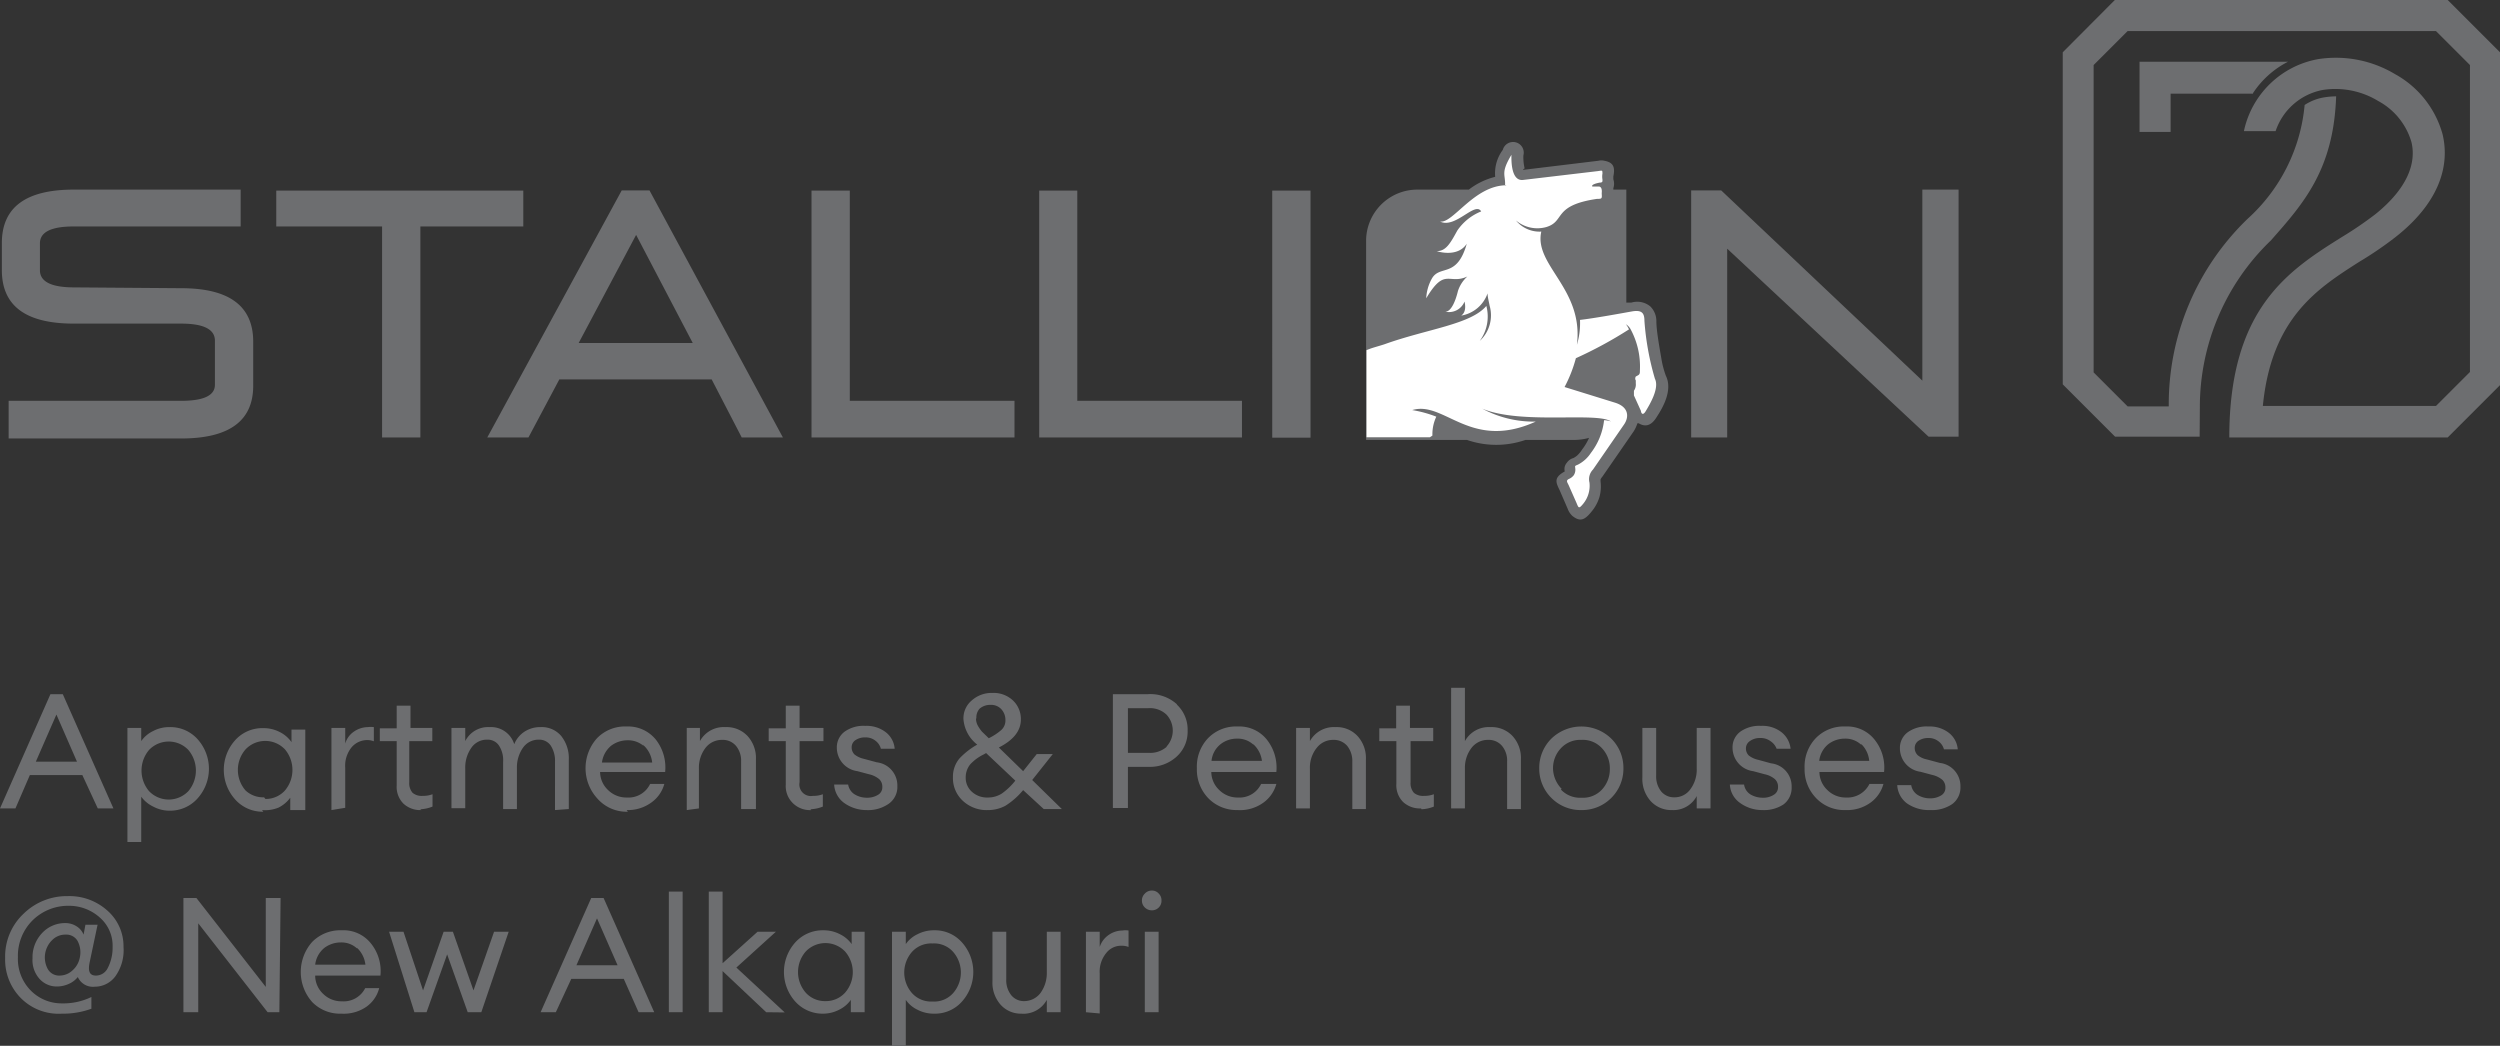
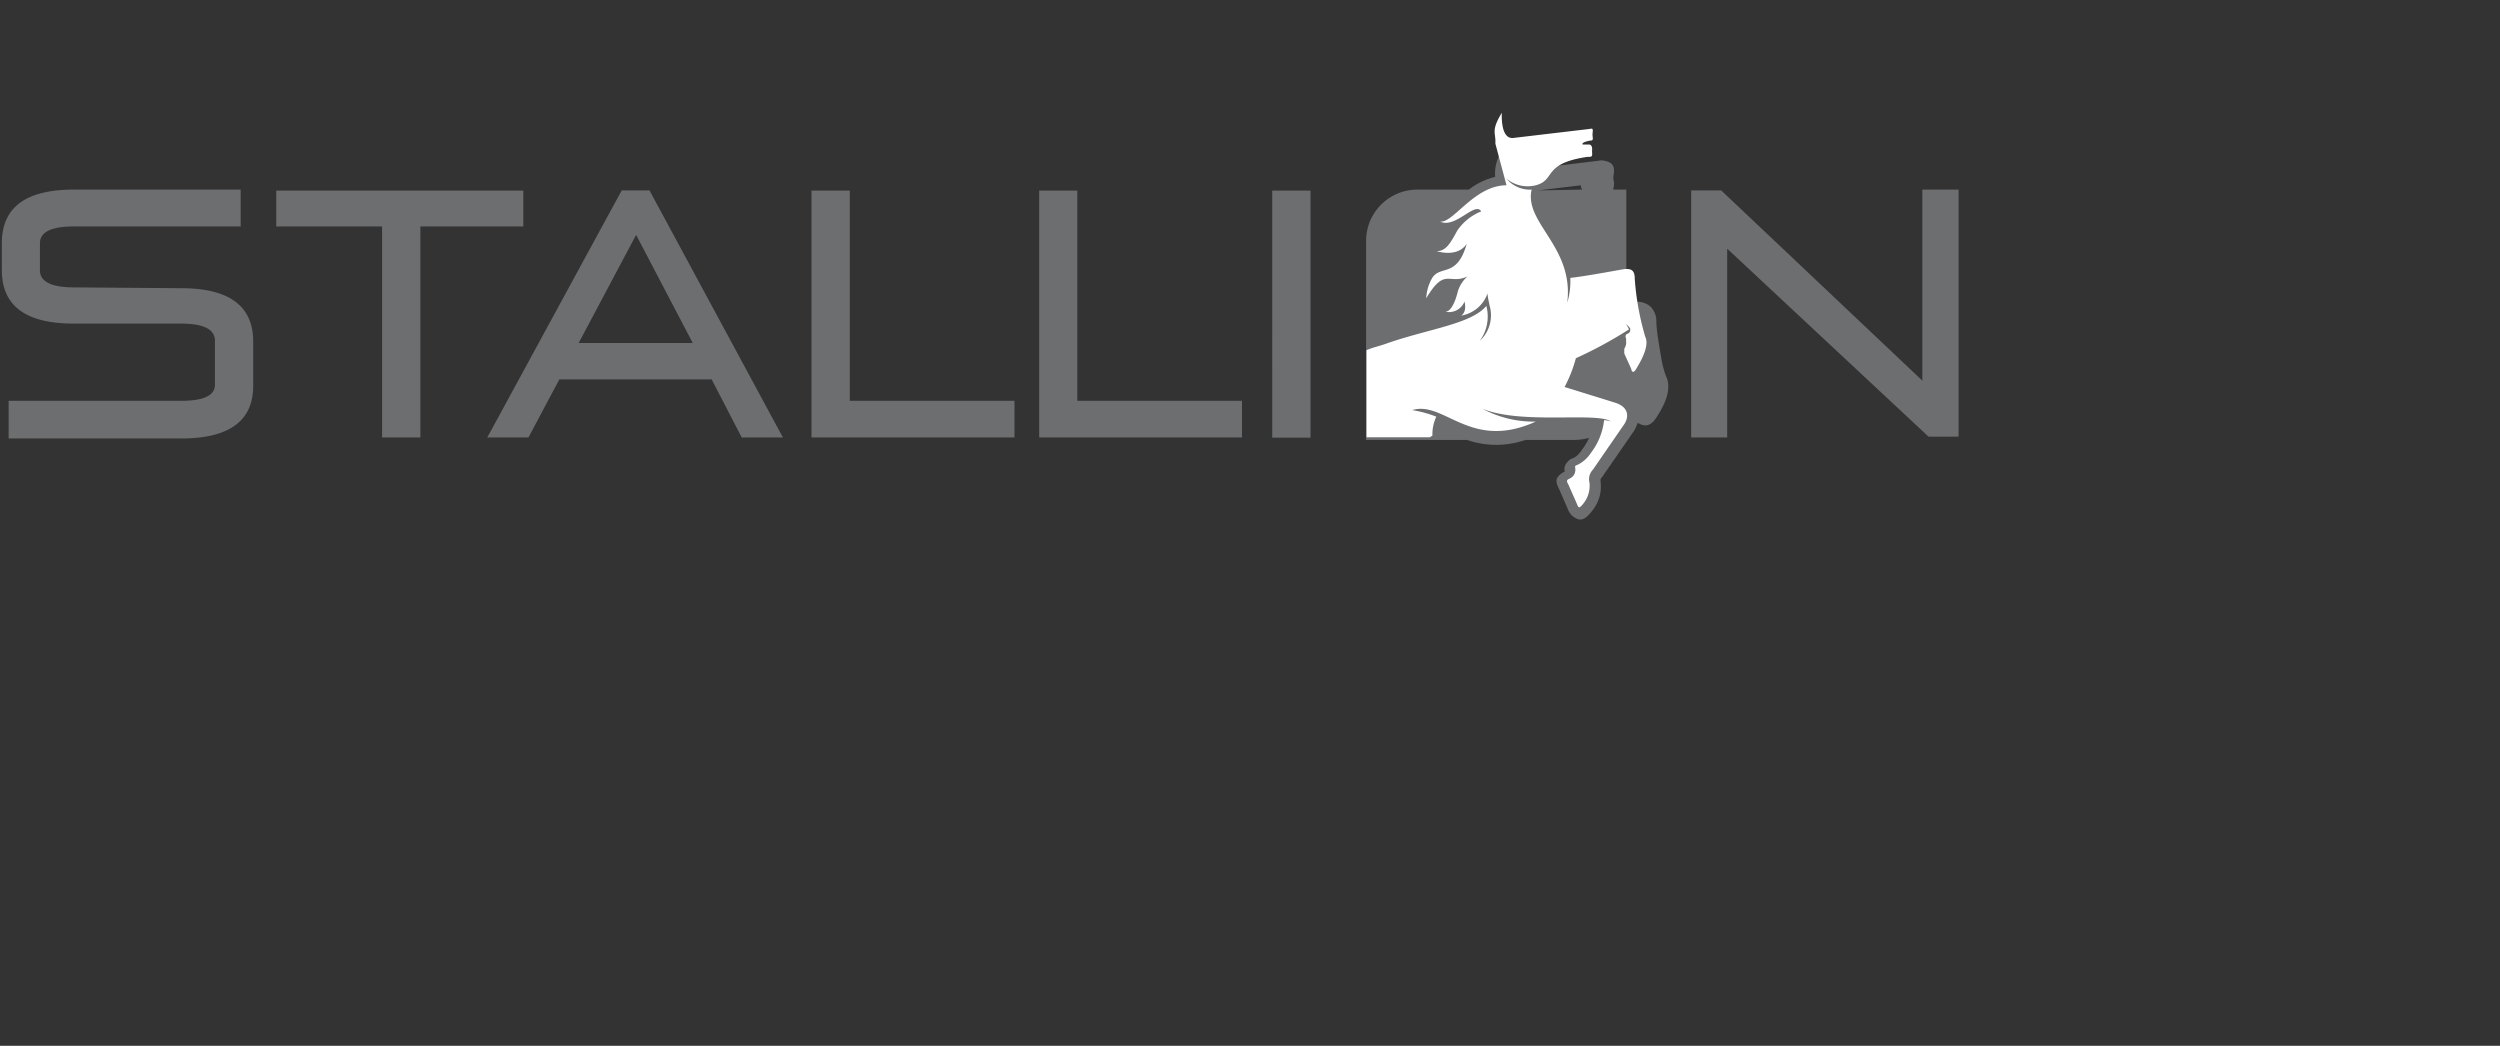
<svg xmlns="http://www.w3.org/2000/svg" viewBox="0 0 121.44 50.8">
  <rect x="0" y="0" width="121.44" height="50.8" fill="#333333" stroke="none" />
  <defs>
    <style>.cls-1,.cls-2{fill:#6d6e70;}.cls-2,.cls-3{fill-rule:evenodd;}.cls-3{fill:#fff;}</style>
  </defs>
  <g id="Layer_2" data-name="Layer 2">
    <g id="Layer_1-2" data-name="Layer 1">
-       <path class="cls-1" d="M55.61,49.17V45.26h.67v3.91Zm.68-5.09a.46.46,0,0,1-.34.14.48.48,0,0,1-.34-.14.46.46,0,0,1-.14-.34.45.45,0,0,1,.14-.33.45.45,0,0,1,.34-.15.43.43,0,0,1,.34.15.44.44,0,0,1,.13.33A.45.45,0,0,1,56.29,44.08Zm-3.54,5.09V45.26h.67V46a1.13,1.13,0,0,1,.43-.58,1.19,1.19,0,0,1,.67-.22,1,1,0,0,1,.3,0V46a.9.9,0,0,0-.36-.06.91.91,0,0,0-.72.35,1.42,1.42,0,0,0-.32,1v1.94Zm-3.14.07a1.32,1.32,0,0,1-1-.43,1.61,1.61,0,0,1-.4-1.15v-2.4h.67v2.3a1.17,1.17,0,0,0,.24.78.79.79,0,0,0,.64.29,1,1,0,0,0,.78-.39,1.65,1.65,0,0,0,.31-1V45.26h.67v3.91h-.67v-.6A1.29,1.29,0,0,1,49.61,49.24Zm-5.31-1a1.25,1.25,0,0,0,1,.41,1.23,1.23,0,0,0,1-.41,1.52,1.52,0,0,0,0-2,1.23,1.23,0,0,0-1-.41,1.25,1.25,0,0,0-1,.41,1.52,1.52,0,0,0,0,2ZM44,50.8h-.67V45.26H44v.6a1.44,1.44,0,0,1,.57-.48,1.71,1.71,0,0,1,.8-.19,1.75,1.75,0,0,1,1.36.59,2.15,2.15,0,0,1,0,2.87,1.75,1.75,0,0,1-1.36.59,1.71,1.71,0,0,1-.8-.19,1.44,1.44,0,0,1-.57-.48ZM40.1,48.63a1.25,1.25,0,0,0,.95-.41,1.52,1.52,0,0,0,0-2,1.32,1.32,0,0,0-1.91,0,1.52,1.52,0,0,0,0,2A1.25,1.25,0,0,0,40.1,48.63Zm-.1.61a1.79,1.79,0,0,1-1.37-.59,2.15,2.15,0,0,1,0-2.87A1.79,1.79,0,0,1,40,45.19a1.71,1.71,0,0,1,.8.19,1.51,1.51,0,0,1,.57.48v-.6H42v3.91h-.67v-.6a1.51,1.51,0,0,1-.57.48A1.71,1.71,0,0,1,40,49.24Zm-2.78-.07-2.12-2v2h-.67V43.31h.67v3.48l1.7-1.53h.89L35.77,47l2.35,2.18Zm-4.73,0V43.31h.67v5.86ZM29,44.61l-1,2.28h2Zm-2.74,4.56,2.46-5.55h.6l2.46,5.55h-.76l-.72-1.62H27.75L27,49.17Zm-3.54,0-1-2.81-1,2.81h-.59L18.9,45.26h.7l.95,2.85,1-2.85H22l1,2.85L24,45.26h.71l-1.33,3.91Zm-5.39-3.11a1.11,1.11,0,0,0-.77-.28,1.32,1.32,0,0,0-.81.27,1.24,1.24,0,0,0-.44.81h2.44A1.32,1.32,0,0,0,17.36,46.06Zm-.76,3.18a1.88,1.88,0,0,1-1.41-.57,2.2,2.2,0,0,1,0-2.91,1.91,1.91,0,0,1,1.44-.57,1.7,1.7,0,0,1,1.42.64,2.14,2.14,0,0,1,.46,1.56H15.31a1.22,1.22,0,0,0,.39.89,1.26,1.26,0,0,0,.91.36A1.17,1.17,0,0,0,17.74,48h.68a1.59,1.59,0,0,1-.63.91A1.93,1.93,0,0,1,16.6,49.24Zm-3-.07H13L9.63,44.85v4.32H8.91V43.62h.63l3.37,4.32V43.62h.72ZM2.89,47.39a.92.92,0,0,0,.64-.26,1.1,1.1,0,0,0,.35-.63,1.18,1.18,0,0,0-.11-.79.63.63,0,0,0-.58-.31.89.89,0,0,0-.64.25,1.18,1.18,0,0,0-.23,1.42A.63.63,0,0,0,2.89,47.39ZM3,49.24a2.58,2.58,0,0,1-2-.77,2.65,2.65,0,0,1-.75-1.93,2.85,2.85,0,0,1,.9-2.16,3,3,0,0,1,2.14-.85,2.75,2.75,0,0,1,1.9.68A2.3,2.3,0,0,1,6,46a2.18,2.18,0,0,1-.4,1.43,1.24,1.24,0,0,1-1,.5.8.8,0,0,1-.82-.47,1.14,1.14,0,0,1-.43.33,1.4,1.4,0,0,1-.57.13,1.12,1.12,0,0,1-.86-.37,1.36,1.36,0,0,1-.34-1,1.7,1.7,0,0,1,.46-1.22,1.51,1.51,0,0,1,1.12-.49,1,1,0,0,1,.58.17.84.84,0,0,1,.32.39l.09-.48h.59l-.39,1.85c-.08.41,0,.62.31.62a.64.64,0,0,0,.57-.36A2.14,2.14,0,0,0,5.47,46a1.81,1.81,0,0,0-.6-1.41A2.23,2.23,0,0,0,3.35,44a2.46,2.46,0,0,0-1.75.69,2.43,2.43,0,0,0-.73,1.81,2.18,2.18,0,0,0,.59,1.58A2.1,2.1,0,0,0,3,48.74a3.12,3.12,0,0,0,1.44-.31V49A4,4,0,0,1,3,49.24Zm90.74-9.89a1.86,1.86,0,0,1-1.1-.32,1.18,1.18,0,0,1-.48-.89h.68a.69.69,0,0,0,.32.48,1.13,1.13,0,0,0,.59.16,1,1,0,0,0,.54-.14.42.42,0,0,0,.21-.38.5.5,0,0,0-.15-.38,1.16,1.16,0,0,0-.5-.24l-.56-.15a1.15,1.15,0,0,1-1-1.15.94.94,0,0,1,.38-.77,1.57,1.57,0,0,1,1-.28,1.52,1.52,0,0,1,1,.31,1.13,1.13,0,0,1,.43.8h-.67a.72.72,0,0,0-.28-.4.75.75,0,0,0-.47-.15.82.82,0,0,0-.48.13.41.41,0,0,0-.19.35.48.48,0,0,0,.14.35,1,1,0,0,0,.45.21l.63.17a1.13,1.13,0,0,1,1,1.15,1,1,0,0,1-.4.85A1.75,1.75,0,0,1,93.78,39.35Zm-3.35-3.19a1.11,1.11,0,0,0-.77-.28,1.32,1.32,0,0,0-.81.27,1.23,1.23,0,0,0-.44.81h2.43A1.31,1.31,0,0,0,90.43,36.16Zm-.76,3.19a1.89,1.89,0,0,1-1.41-.58,2,2,0,0,1-.56-1.45,2,2,0,0,1,.54-1.46,1.89,1.89,0,0,1,1.44-.57,1.7,1.7,0,0,1,1.42.64,2.15,2.15,0,0,1,.46,1.57H88.38a1.22,1.22,0,0,0,.39.88,1.25,1.25,0,0,0,.9.36,1.19,1.19,0,0,0,1.14-.66h.68a1.65,1.65,0,0,1-.63.91A1.93,1.93,0,0,1,89.67,39.35Zm-4.06,0A1.83,1.83,0,0,1,84.52,39a1.16,1.16,0,0,1-.49-.89h.69a.68.68,0,0,0,.31.48,1.16,1.16,0,0,0,.59.16.94.94,0,0,0,.54-.14.42.42,0,0,0,.21-.38.5.5,0,0,0-.15-.38,1.11,1.11,0,0,0-.5-.24l-.56-.15a1.15,1.15,0,0,1-1-1.15.94.94,0,0,1,.38-.77,1.59,1.59,0,0,1,1-.28,1.5,1.5,0,0,1,1,.31,1.18,1.18,0,0,1,.44.8h-.68A.76.76,0,0,0,86,36a.78.78,0,0,0-.48-.15A.82.82,0,0,0,85,36a.43.43,0,0,0-.19.35.48.48,0,0,0,.14.35,1.16,1.16,0,0,0,.46.21l.62.17a1.12,1.12,0,0,1,1,1.15,1,1,0,0,1-.4.85A1.73,1.73,0,0,1,85.61,39.35Zm-4.39,0a1.35,1.35,0,0,1-1-.44,1.61,1.61,0,0,1-.4-1.15v-2.4h.67v2.3a1.17,1.17,0,0,0,.24.78.8.8,0,0,0,.65.29.93.93,0,0,0,.77-.39,1.59,1.59,0,0,0,.31-1V35.36h.67v3.91h-.67v-.6A1.28,1.28,0,0,1,81.22,39.35Zm-5.36-1a1.27,1.27,0,0,0,1,.4,1.25,1.25,0,0,0,1-.4,1.45,1.45,0,0,0,.38-1,1.41,1.41,0,0,0-.38-1,1.26,1.26,0,0,0-1-.41,1.28,1.28,0,0,0-1,.41,1.41,1.41,0,0,0-.38,1A1.45,1.45,0,0,0,75.86,38.32Zm1,1a2,2,0,0,1-1.46-.59,2,2,0,0,1-.59-1.44,2,2,0,0,1,.59-1.44,2.09,2.09,0,0,1,2.91,0,2,2,0,0,1,.59,1.44,2,2,0,0,1-.59,1.44A2,2,0,0,1,76.84,39.35Zm-5.66-.08h-.67V33.41h.67V36a1.32,1.32,0,0,1,1.24-.68,1.39,1.39,0,0,1,1.07.43,1.58,1.58,0,0,1,.41,1.14v2.41h-.67V37a1.12,1.12,0,0,0-.25-.77.84.84,0,0,0-.67-.29,1,1,0,0,0-.81.39,1.58,1.58,0,0,0-.32,1Zm-2.13,0a1.2,1.2,0,0,1-.87-.31,1.15,1.15,0,0,1-.33-.89V36H67v-.62h.82V34.28h.67v1.08h1.13V36H68.52V38a.71.71,0,0,0,.16.51.68.68,0,0,0,.49.15,1.26,1.26,0,0,0,.48-.08v.6A1.72,1.72,0,0,1,69.05,39.31Zm-6.07,0V35.36h.67V36a1.33,1.33,0,0,1,1.24-.68,1.38,1.38,0,0,1,1.07.43,1.58,1.58,0,0,1,.41,1.14v2.41h-.66V37a1.17,1.17,0,0,0-.25-.77.86.86,0,0,0-.68-.29,1,1,0,0,0-.8.39,1.53,1.53,0,0,0-.33,1v1.94Zm-2.09-3.11a1.11,1.11,0,0,0-.77-.28,1.28,1.28,0,0,0-.81.27,1.19,1.19,0,0,0-.44.81H61.3A1.31,1.31,0,0,0,60.89,36.16Zm-.77,3.19a1.92,1.92,0,0,1-1.41-.58,2,2,0,0,1-.55-1.45,2,2,0,0,1,.54-1.46,1.89,1.89,0,0,1,1.44-.57,1.71,1.71,0,0,1,1.42.64A2.19,2.19,0,0,1,62,37.5H58.84a1.22,1.22,0,0,0,.39.88,1.25,1.25,0,0,0,.9.36,1.16,1.16,0,0,0,1.13-.66H62a1.65,1.65,0,0,1-.63.91A1.94,1.94,0,0,1,60.12,39.35Zm-3.44-3.08a1.14,1.14,0,0,0,0-1.56,1.17,1.17,0,0,0-.87-.31h-1v2.17h1A1.21,1.21,0,0,0,56.68,36.27Zm.5-2.05a1.66,1.66,0,0,1,.53,1.27,1.63,1.63,0,0,1-.53,1.26,1.92,1.92,0,0,1-1.37.5h-1v2h-.73V33.72h1.7A1.92,1.92,0,0,1,57.18,34.22Zm-9.75.68a.73.73,0,0,0,.09.35,1.82,1.82,0,0,0,.2.29l.33.32,0,0a2.79,2.79,0,0,0,.61-.4.62.62,0,0,0,.2-.47.77.77,0,0,0-.2-.54.67.67,0,0,0-.52-.21.79.79,0,0,0-.53.18A.63.63,0,0,0,47.43,34.9ZM48,38.74a1.24,1.24,0,0,0,.66-.19,3.12,3.12,0,0,0,.66-.63L47.9,36.58l-.1.06a2.19,2.19,0,0,0-.67.49,1,1,0,0,0-.22.63.91.91,0,0,0,.31.71A1.09,1.09,0,0,0,48,38.74Zm0,.61a1.69,1.69,0,0,1-1.23-.45,1.5,1.5,0,0,1-.48-1.15,1.37,1.37,0,0,1,.32-.91,3.62,3.62,0,0,1,.86-.67l0,0a1.73,1.73,0,0,1-.67-1.25,1.13,1.13,0,0,1,.41-.9,1.44,1.44,0,0,1,1-.36,1.37,1.37,0,0,1,1,.37,1.24,1.24,0,0,1,.38.92c0,.55-.36,1-1.07,1.36l1.18,1.15.66-.83h.78l-1,1.26,1.44,1.41h-.88l-1-.92a3.61,3.61,0,0,1-.86.76A1.78,1.78,0,0,1,47.94,39.35Zm-5.86,0A1.86,1.86,0,0,1,41,39a1.18,1.18,0,0,1-.48-.89h.68a.69.69,0,0,0,.32.48,1.13,1.13,0,0,0,.59.16,1,1,0,0,0,.54-.14.42.42,0,0,0,.21-.38.5.5,0,0,0-.15-.38,1.16,1.16,0,0,0-.5-.24l-.56-.15a1.15,1.15,0,0,1-1-1.15.94.94,0,0,1,.38-.77,1.57,1.57,0,0,1,1-.28,1.52,1.52,0,0,1,1,.31,1.13,1.13,0,0,1,.43.8h-.67a.72.72,0,0,0-.28-.4.75.75,0,0,0-.47-.15.82.82,0,0,0-.48.13.41.41,0,0,0-.19.35.48.48,0,0,0,.14.35,1.11,1.11,0,0,0,.45.21l.63.17a1.13,1.13,0,0,1,1,1.15,1,1,0,0,1-.4.85A1.75,1.75,0,0,1,42.08,39.35Zm-2.72,0A1.18,1.18,0,0,1,38.5,39a1.15,1.15,0,0,1-.33-.89V36h-.83v-.62h.83V34.28h.67v1.08H40V36H38.84V38a.56.56,0,0,0,.65.66,1.26,1.26,0,0,0,.48-.08v.6A1.74,1.74,0,0,1,39.36,39.31Zm-6.06,0V35.36H34V36a1.32,1.32,0,0,1,1.24-.68,1.39,1.39,0,0,1,1.07.43,1.58,1.58,0,0,1,.41,1.14v2.41H36V37a1.12,1.12,0,0,0-.25-.77.84.84,0,0,0-.67-.29,1,1,0,0,0-.81.39,1.58,1.58,0,0,0-.32,1v1.94Zm-2.09-3.11a1.15,1.15,0,0,0-.78-.28,1.32,1.32,0,0,0-.81.27,1.27,1.27,0,0,0-.44.81h2.44A1.31,1.31,0,0,0,31.21,36.16Zm-.77,3.19A1.89,1.89,0,0,1,29,38.77a2.18,2.18,0,0,1,0-2.91,1.89,1.89,0,0,1,1.44-.57,1.73,1.73,0,0,1,1.42.64,2.19,2.19,0,0,1,.45,1.57H29.15a1.22,1.22,0,0,0,.39.88,1.26,1.26,0,0,0,.91.36,1.16,1.16,0,0,0,1.13-.66h.69a1.62,1.62,0,0,1-.64.91A1.93,1.93,0,0,1,30.44,39.35Zm-3.54-.08V37a1.35,1.35,0,0,0-.2-.77.67.67,0,0,0-.58-.3.92.92,0,0,0-.76.37,1.65,1.65,0,0,0-.31,1v2h-.67V37a1.29,1.29,0,0,0-.2-.78.65.65,0,0,0-.56-.29.91.91,0,0,0-.78.39,1.65,1.65,0,0,0-.3,1v1.94h-.67V35.36h.67V36a1.24,1.24,0,0,1,1.18-.68,1.18,1.18,0,0,1,1.2.83,1.3,1.3,0,0,1,.5-.61,1.39,1.39,0,0,1,.78-.22,1.23,1.23,0,0,1,1,.43,1.73,1.73,0,0,1,.37,1.15v2.4Zm-6.49,0a1.2,1.2,0,0,1-.87-.31,1.15,1.15,0,0,1-.33-.89V36h-.82v-.62h.82V34.28h.67v1.08H21V36H19.88V38a.71.71,0,0,0,.16.51.68.68,0,0,0,.49.15,1.26,1.26,0,0,0,.48-.08v.6A1.72,1.72,0,0,1,20.41,39.31Zm-4.37,0V35.36h.67v.76a1.06,1.06,0,0,1,.42-.58,1.22,1.22,0,0,1,.67-.22,1.28,1.28,0,0,1,.3,0v.69a.9.9,0,0,0-.36-.06,1,1,0,0,0-.72.35,1.42,1.42,0,0,0-.31,1v1.94Zm-3.21-.54a1.25,1.25,0,0,0,.95-.41,1.55,1.55,0,0,0,0-2,1.32,1.32,0,0,0-1.91,0,1.52,1.52,0,0,0,0,2A1.25,1.25,0,0,0,12.83,38.73Zm-.1.62a1.78,1.78,0,0,1-1.37-.6,2.15,2.15,0,0,1,0-2.87,1.77,1.77,0,0,1,1.37-.59,1.71,1.71,0,0,1,.8.19,1.52,1.52,0,0,1,.57.49v-.61h.67v3.91H14.1v-.6a1.59,1.59,0,0,1-.57.48A1.72,1.72,0,0,1,12.73,39.35Zm-5.55-1a1.32,1.32,0,0,0,1.91,0,1.55,1.55,0,0,0,0-2,1.32,1.32,0,0,0-1.91,0,1.55,1.55,0,0,0,0,2ZM6.86,40.9H6.19V35.36h.67V36a1.48,1.48,0,0,1,.58-.49,1.66,1.66,0,0,1,.8-.19,1.77,1.77,0,0,1,1.36.59,2.15,2.15,0,0,1,0,2.87,1.78,1.78,0,0,1-1.36.6,1.67,1.67,0,0,1-.8-.2,1.54,1.54,0,0,1-.58-.48ZM2.74,34.71,1.74,37h2ZM0,39.27l2.45-5.55h.6l2.46,5.55H4.75L4,37.65H1.45l-.7,1.62Z" />
      <path class="cls-2" d="M8.8,14c2.33,0,3.5.86,3.5,2.6v2.14q0,2.56-3.5,2.56H.42V19.47H8.8c1.1,0,1.64-.26,1.64-.78V16.55c0-.55-.54-.83-1.64-.83H3.59c-2.34,0-3.5-.86-3.5-2.6V11.81c0-1.74,1.16-2.6,3.5-2.6h8.1V11H3.59c-1.1,0-1.65.27-1.65.82v1.31c0,.55.55.83,1.65.83Zm4.62-4.74h12V11h-5V21.25H18.56V11H13.42Zm26,0h1.86V19.47h8v1.78H39.42Zm11.06,0h1.85V19.47h8v1.78H50.48Zm11.32,0h1.86v12H61.8ZM34.57,18.43h-7.4l-1.5,2.82h-2l6.53-12h1.35l6.48,12h-2Zm-6.46-1.77h5.54L30.9,11.41ZM71.35,9.21a3.47,3.47,0,0,1,1.28-.62A1.91,1.91,0,0,1,73,7.28a.51.51,0,0,1,1,.27,2.39,2.39,0,0,0,.06.63s-.12.07-.06.07l3.64-.44h0a.61.61,0,0,1,.3,0c.41.08.53.28.43.76l0,.09s0,0,0,.05a.67.67,0,0,1,0,.43v.07H79V14.7l.24,0a1,1,0,0,1,.92.18,1,1,0,0,1,.3.73c0,.41.13,1.16.24,1.79a4.52,4.52,0,0,0,.22.85c.35.71-.16,1.57-.44,2v0c-.29.48-.6.48-.88.31l-.06,0v0a1.73,1.73,0,0,1-.18.39l-1.52,2.2a.71.71,0,0,0-.09.13.94.94,0,0,0,0,.12,1.92,1.92,0,0,1-.06.76,2,2,0,0,1-.37.68c-.35.44-.57.51-.93.23a.88.88,0,0,1-.24-.36l-.39-.9,0,0h0c-.19-.39-.29-.61.25-.91l0,0v0a.46.46,0,0,1,.1-.42h0a.57.57,0,0,1,.32-.23h0a.94.94,0,0,0,.18-.12,1.48,1.48,0,0,0,.24-.29,2.67,2.67,0,0,0,.34-.57,2.75,2.75,0,0,1-.7.1H74.1a4.34,4.34,0,0,1-2.84,0h-4.9V11.69a2.49,2.49,0,0,1,2.49-2.48Zm5.5,0A.57.57,0,0,1,76.79,9l-2.08.25Zm7.05,2.87v9.17H82.15v-12h1.46l9.77,9.24V9.21h1.76v12H93.68Z" />
-       <path class="cls-3" d="M73.18,9c-1.57,0-2.61,1.88-3.23,1.76.74.37,1.71-1,2-.49a2.54,2.54,0,0,0-1.16.93c-.34.62-.55,1-1,1,0,0,1,.34,1.46-.36-.48,1.7-1.31,1-1.7,1.7a2.18,2.18,0,0,0-.27.95c.91-1.53,1.09-.64,2-1.06a1.62,1.62,0,0,0-.46.71c-.1.42-.31,1-.61,1a.81.81,0,0,0,.93-.49s.14.48-.16.68a1.64,1.64,0,0,0,1.28-1.08c0,.18.06.38.1.6a1.69,1.69,0,0,1-.48,1.71,2,2,0,0,0,.32-1.7c-.75.9-2.88,1.12-4.94,1.86-.33.11-.61.17-.88.29v4.23h3.08l.12-.08v-.08a2,2,0,0,1,.19-.84,5.8,5.8,0,0,0-1.17-.32c1.57-.47,2.82,2,6,.56A5.28,5.28,0,0,1,72,19.85c1.87.79,5.55.15,6.25.62a1.28,1.28,0,0,0-.33-.06A3.18,3.18,0,0,1,77.28,22a1.65,1.65,0,0,1-.63.57c-.17.07-.14.06-.13.18a.49.49,0,0,1-.07.33.57.57,0,0,1-.25.19c-.14.08-.07.15,0,.3l.38.86c.1.24.11.3.31.06a1.38,1.38,0,0,0,.32-1.05.67.67,0,0,1,.17-.63l1.51-2.19c.23-.33.27-.84-.44-1.06L76,18.8a6.61,6.61,0,0,0,.55-1.4A20.25,20.25,0,0,0,79.13,16a1.16,1.16,0,0,0-.15-.25.7.7,0,0,1,.21.21A3.81,3.81,0,0,1,79.66,18c0,.11,0,.18-.09.23l-.11.06s-.06.1,0,.19l0,.14a.53.53,0,0,1-.09.36c0,.1,0,.11,0,.23l.34.75c0,.06.07.29.24,0s.67-1.09.44-1.56a13.24,13.24,0,0,1-.51-2.81c0-.38-.12-.55-.62-.46s-1.81.33-2.51.41a3.66,3.66,0,0,1-.15,1.21c.34-2.73-2.1-3.86-1.73-5.5a1.48,1.48,0,0,1-1.23-.54,1.61,1.61,0,0,0,1.47.32c.94-.28.29-1.05,2.47-1.37.19,0,.24,0,.23-.17s0-.11,0-.18,0-.25-.16-.25l-.3,0s-.11-.1.36-.19c.16,0,.13-.08.13-.16a.76.76,0,0,1,0-.27c0-.18,0-.16-.21-.13l-3.64.43c-.56.07-.58-.84-.57-1.22-.54.9-.28.94-.31,1.5" />
-       <path class="cls-2" d="M109.44,4.55h-4V6.41h-1.51V3h7.21a4.47,4.47,0,0,0-1.69,1.51m-2.6,16.7h-4.11l-2.54-2.54V2.54L102.73,0H118.9l2.54,2.54V18.71l-2.54,2.54H108.29c0-6.28,2.88-8.11,5.46-9.73a17.9,17.9,0,0,0,1.63-1.11c1.57-1.26,2-2.49,1.76-3.5a3.31,3.31,0,0,0-1.61-2,4,4,0,0,0-2.7-.54,3,3,0,0,0-2.29,2H109a4.5,4.5,0,0,1,3.62-3.5,5.59,5.59,0,0,1,3.72.73,4.79,4.79,0,0,1,2.31,2.92c.37,1.54-.17,3.34-2.29,5a17.52,17.52,0,0,1-1.76,1.2c-2,1.28-4.26,2.7-4.68,7h8.41l1.65-1.65V3.16l-1.65-1.65H103.35L101.7,3.16V18.09l1.65,1.65h2a12.5,12.5,0,0,1,3.84-9.12,8.49,8.49,0,0,0,2.76-5.52,2.42,2.42,0,0,1,.95-.37,3.79,3.79,0,0,1,.58-.05c-.12,3.57-1.59,5.21-3.17,7a11.21,11.21,0,0,0-3.45,8.12Z" />
+       <path class="cls-3" d="M73.18,9c-1.57,0-2.61,1.88-3.23,1.76.74.37,1.71-1,2-.49a2.54,2.54,0,0,0-1.16.93c-.34.62-.55,1-1,1,0,0,1,.34,1.46-.36-.48,1.7-1.31,1-1.7,1.7a2.18,2.18,0,0,0-.27.95c.91-1.53,1.09-.64,2-1.06a1.62,1.62,0,0,0-.46.71c-.1.42-.31,1-.61,1a.81.81,0,0,0,.93-.49s.14.48-.16.68a1.64,1.64,0,0,0,1.28-1.08c0,.18.06.38.1.6a1.69,1.69,0,0,1-.48,1.71,2,2,0,0,0,.32-1.7c-.75.9-2.88,1.12-4.94,1.86-.33.11-.61.17-.88.29v4.23h3.08l.12-.08v-.08a2,2,0,0,1,.19-.84,5.8,5.8,0,0,0-1.17-.32c1.57-.47,2.82,2,6,.56A5.28,5.28,0,0,1,72,19.85c1.87.79,5.55.15,6.25.62a1.28,1.28,0,0,0-.33-.06A3.18,3.18,0,0,1,77.28,22a1.65,1.65,0,0,1-.63.57c-.17.07-.14.06-.13.18a.49.49,0,0,1-.07.33.57.57,0,0,1-.25.19c-.14.08-.07.15,0,.3l.38.86c.1.24.11.3.31.06a1.38,1.38,0,0,0,.32-1.05.67.67,0,0,1,.17-.63l1.51-2.19c.23-.33.27-.84-.44-1.06L76,18.8a6.61,6.61,0,0,0,.55-1.4A20.25,20.25,0,0,0,79.13,16a1.16,1.16,0,0,0-.15-.25.7.7,0,0,1,.21.21c0,.11,0,.18-.09.23l-.11.06s-.06.1,0,.19l0,.14a.53.53,0,0,1-.09.36c0,.1,0,.11,0,.23l.34.75c0,.06.07.29.24,0s.67-1.09.44-1.56a13.24,13.24,0,0,1-.51-2.81c0-.38-.12-.55-.62-.46s-1.81.33-2.51.41a3.66,3.66,0,0,1-.15,1.21c.34-2.73-2.1-3.86-1.73-5.5a1.48,1.48,0,0,1-1.23-.54,1.61,1.61,0,0,0,1.47.32c.94-.28.29-1.05,2.47-1.37.19,0,.24,0,.23-.17s0-.11,0-.18,0-.25-.16-.25l-.3,0s-.11-.1.36-.19c.16,0,.13-.08.13-.16a.76.76,0,0,1,0-.27c0-.18,0-.16-.21-.13l-3.64.43c-.56.07-.58-.84-.57-1.22-.54.9-.28.94-.31,1.5" />
    </g>
  </g>
</svg>